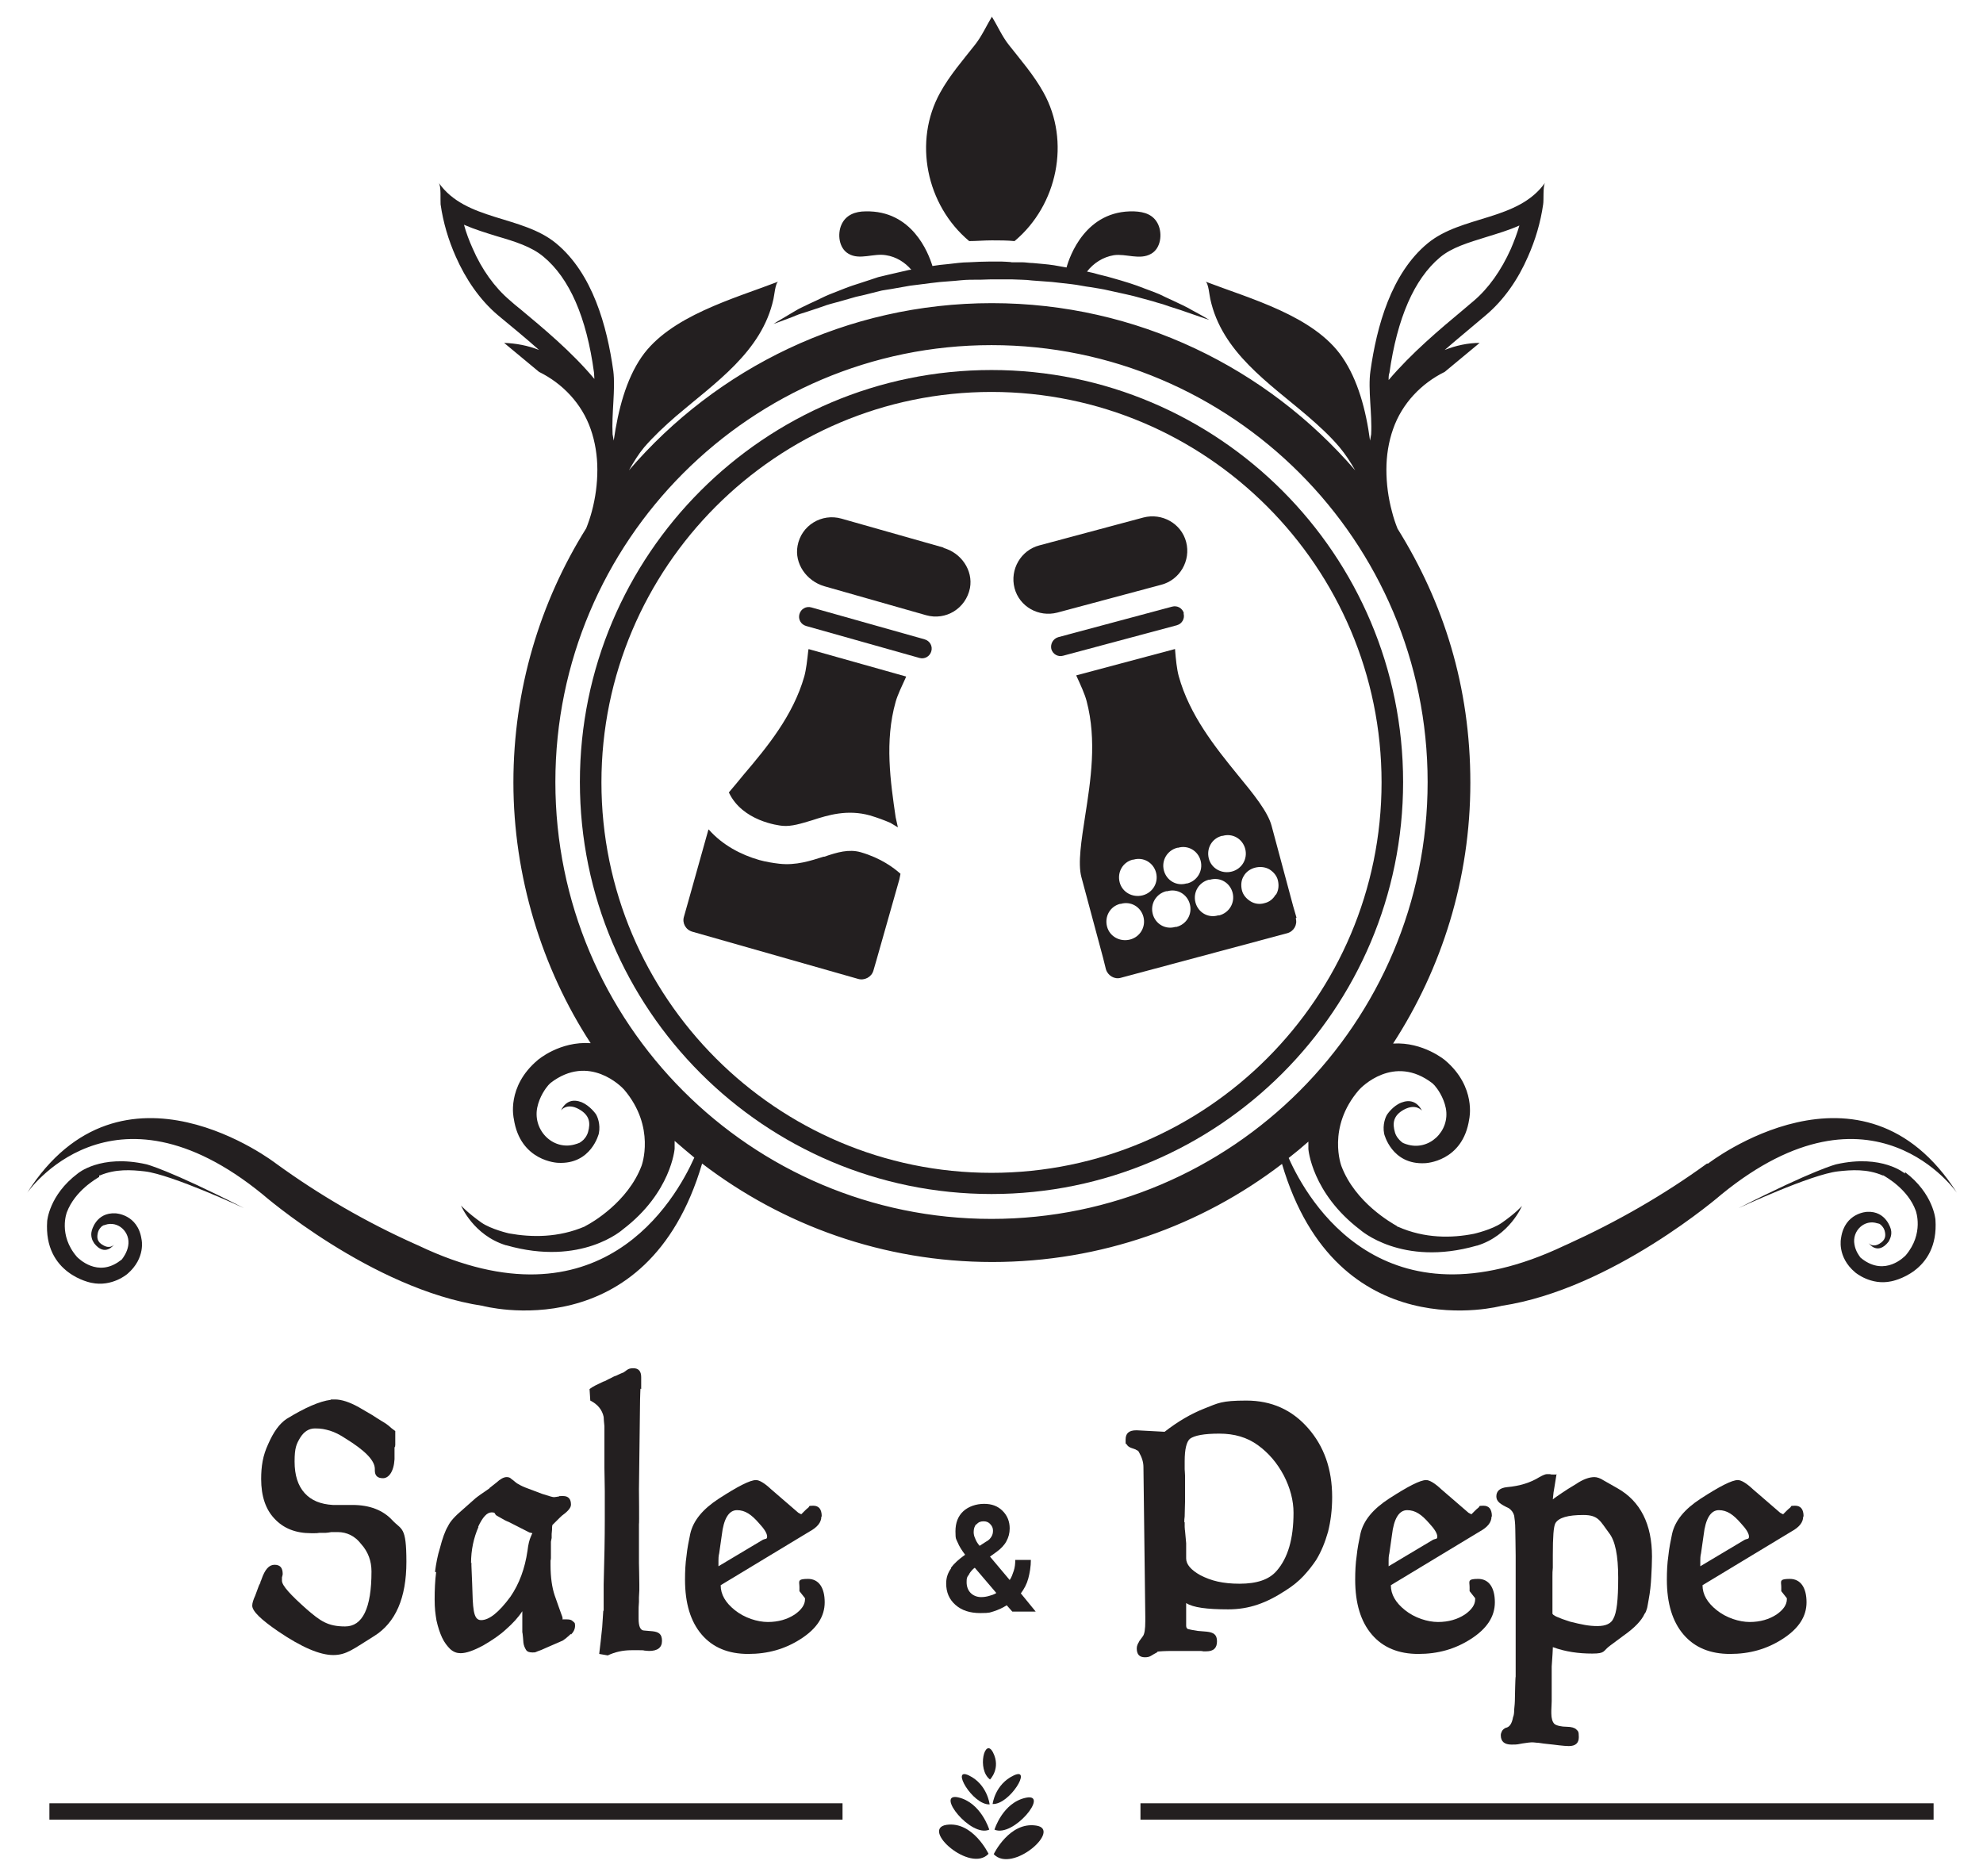
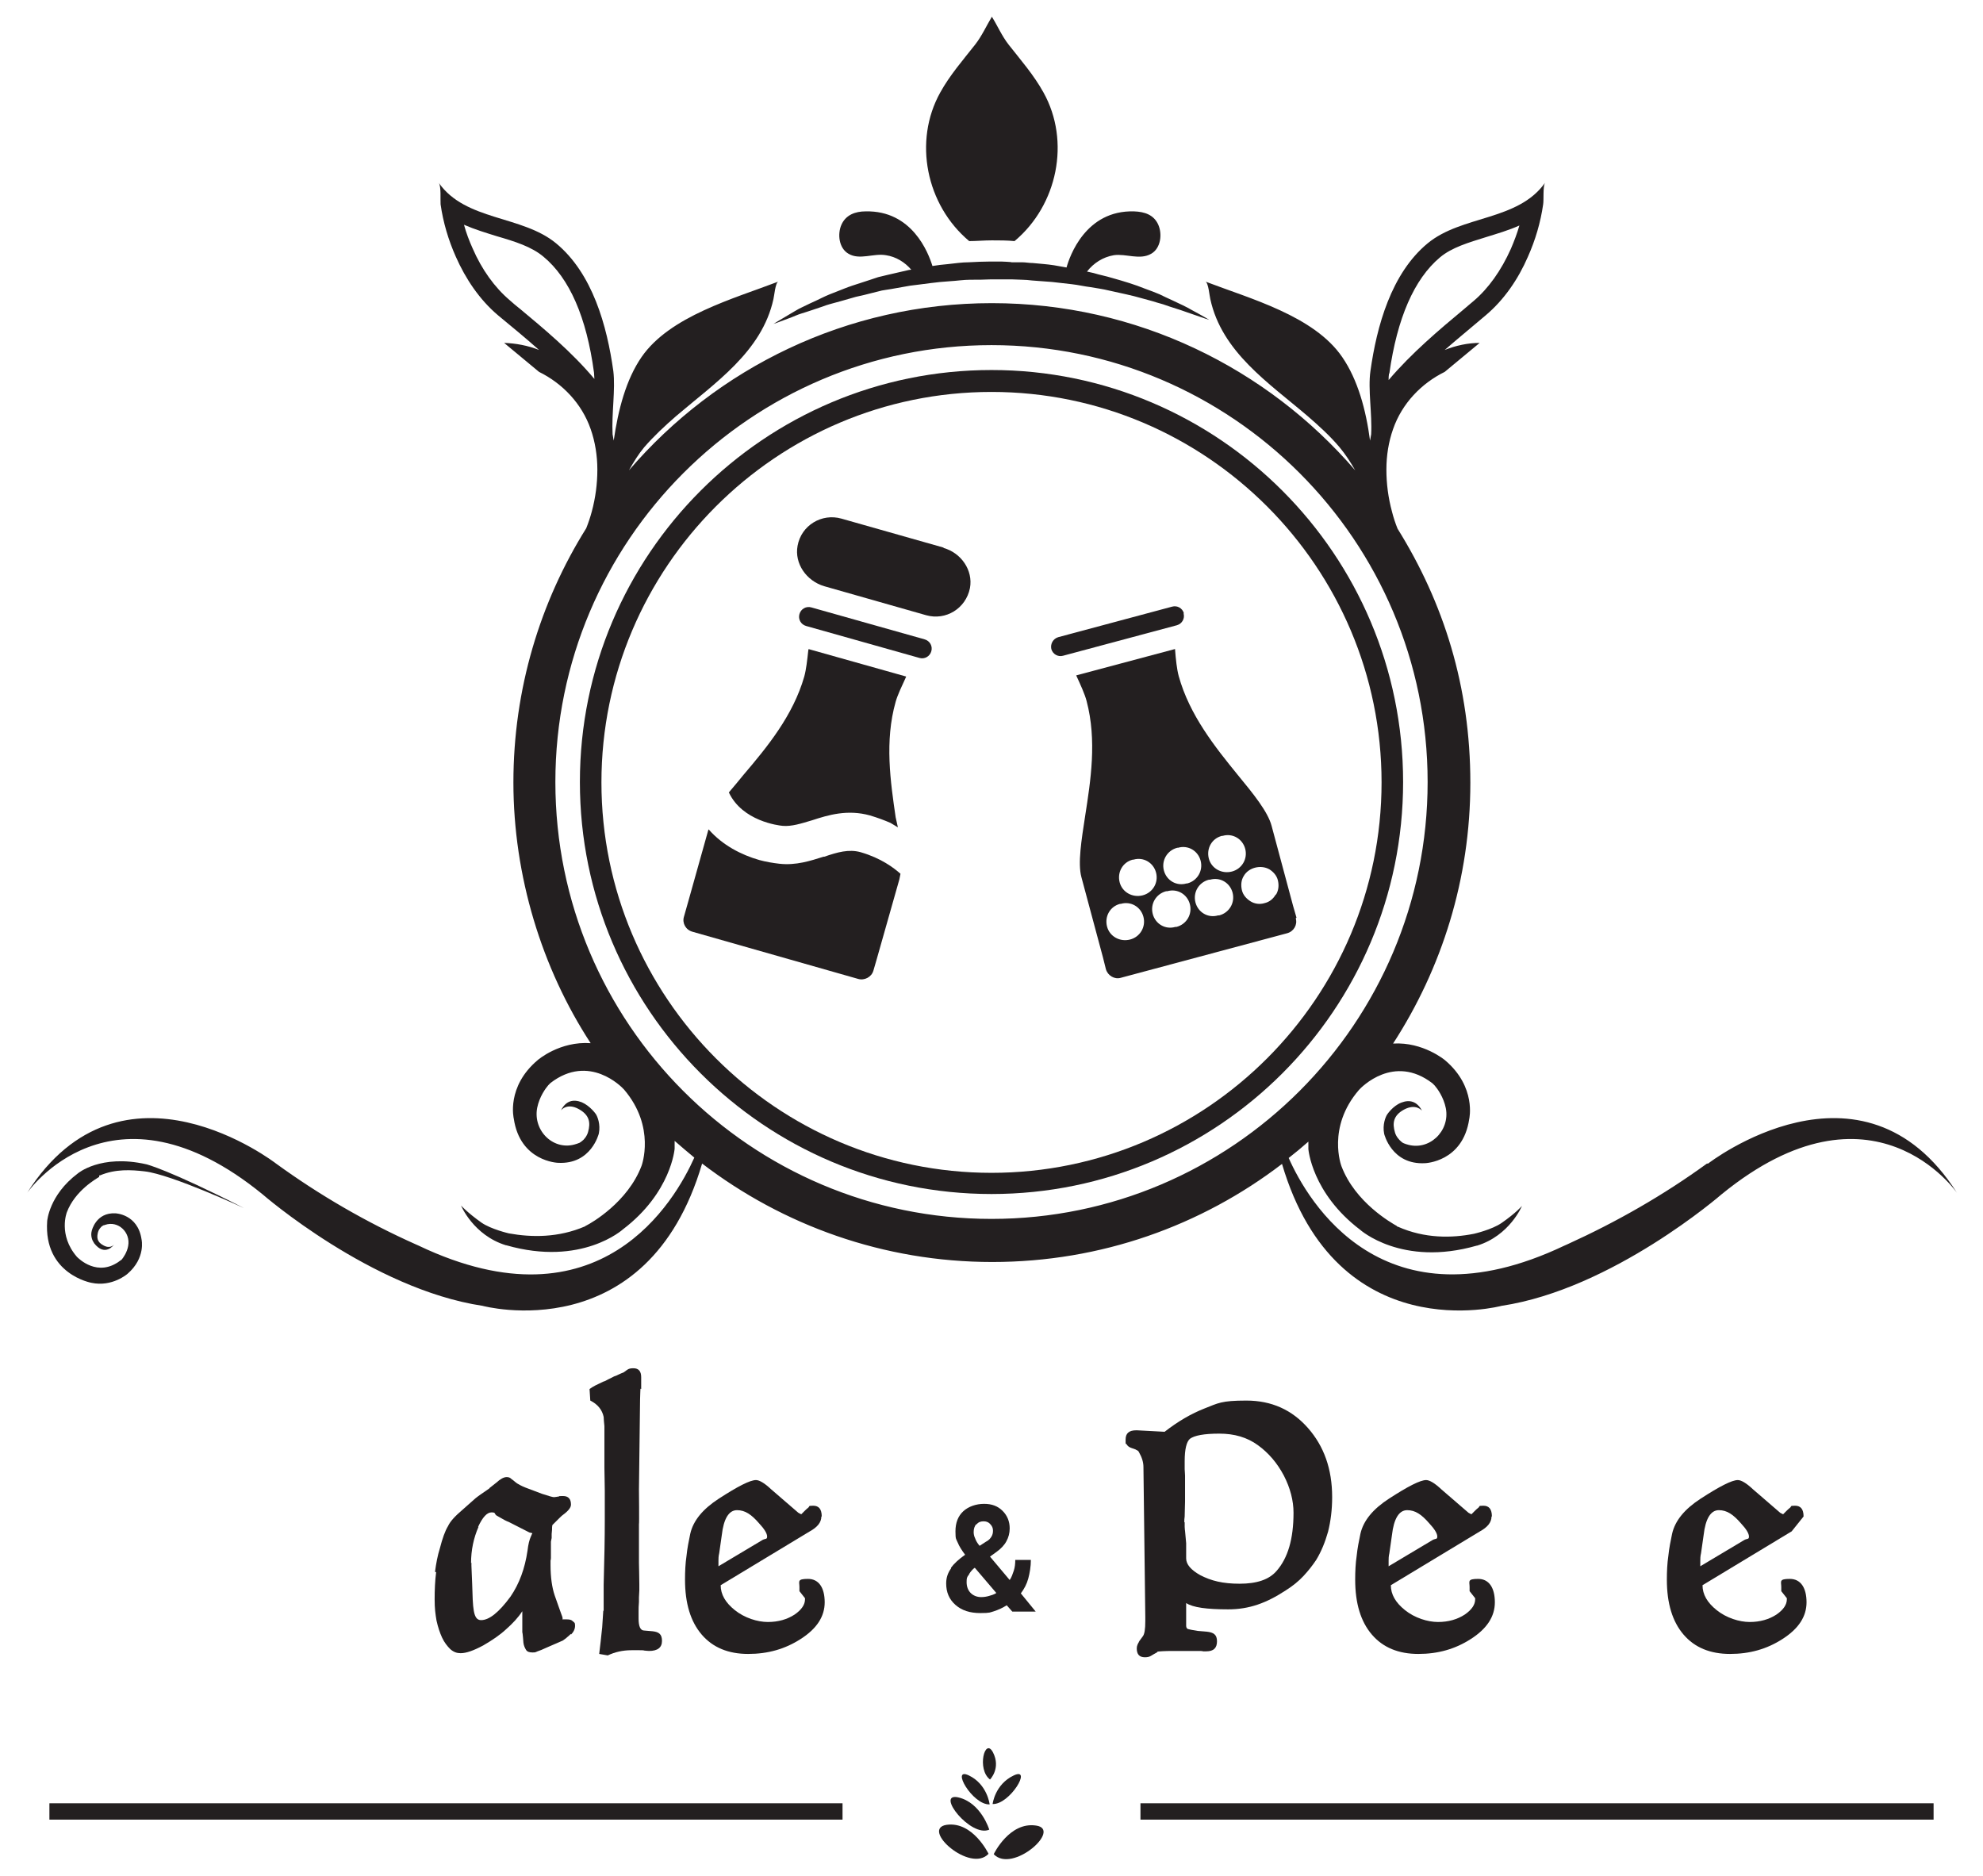
<svg xmlns="http://www.w3.org/2000/svg" id="Layer_1" version="1.1" viewBox="0 0 533.8 505">
  <defs>
    <style>
      .st0 {
        fill: #231f20;
      }
    </style>
  </defs>
  <path class="st0" d="M254.8,491.2c-7.1,1.1,6.4,13.1,11.3,7.8,0,0-4.2-8.8-11.3-7.8Z" />
  <path class="st0" d="M257.9,483.8c-6.2-1.3,3.4,10.9,8.4,8.7,0,0-2.2-7.3-8.4-8.7Z" />
-   <path class="st0" d="M276.2,483.9c-6.3,1.3-8.5,8.6-8.5,8.6,5.1,2.2,14.9-9.9,8.5-8.6Z" />
  <path class="st0" d="M256,422.2c-.8,1.1-1.3,2.4-1.3,4,0,2.4.8,4.3,2.5,5.8,1.7,1.5,3.9,2.2,6.7,2.2s2.6-.2,3.7-.5c1.2-.4,2.3-.9,3.4-1.6l1.5,1.7h6.3c0,0-4-4.9-4-4.9.9-1.2,1.6-2.5,2-4,.4-1.5.7-3.2.7-5h-4.2c0,1-.1,2-.4,2.9-.3.9-.6,1.8-1.1,2.5l-5.3-6.3,1.8-1.3c1.1-.8,2-1.7,2.6-2.8.6-1.1.9-2.2.9-3.5,0-1.8-.6-3.4-1.9-4.7-1.3-1.3-2.9-1.9-5-1.9s-4.2.7-5.6,2c-1.4,1.3-2.1,3.1-2.1,5.4s.2,2,.6,3c.4,1,1.1,2.1,2,3.3-1.7,1.2-3,2.4-3.8,3.5ZM262.9,410.3c.5-.6,1.1-.8,1.9-.8s1.4.3,1.8.8c.5.5.7,1.1.7,1.7s-.1,1.1-.4,1.6c-.3.5-.7,1-1.5,1.4l-1.7,1.1c-.6-.7-1-1.4-1.2-2-.3-.6-.4-1.2-.4-1.7,0-.8.2-1.6.7-2.1ZM260.7,424.1c.2-.6.7-1.2,1.3-1.8l.4-.3,5.8,6.8c-.6.4-1.3.6-2,.8-.7.2-1.4.3-2.1.3-1.1,0-2.1-.4-2.8-1.1-.7-.7-1.1-1.7-1.1-2.9s.1-1.2.4-1.8Z" />
-   <path class="st0" d="M75.9,424.8v-.2c.1-.4.2-.7.2-.9,0-1.7-.7-2.5-2.2-2.5s-2.6,1.3-3.5,3.9c-.1.4-.3.6-.3.8,0,.2-.1.3-.2.5l-.2.4-1,2.7c-.5,1.1-.8,2-.8,2.7,0,1.5,2.4,3.8,7.1,7,6.2,4.2,11.1,6.3,14.7,6.3s5.5-1.7,11-5.1c5.8-3.6,8.7-10.3,8.7-20s-1.3-8.5-3.8-11.2c-2.5-2.7-6.1-4.1-10.7-4.1h-5.3c-3.3-.2-5.8-1.2-7.6-3.2-1.8-2-2.7-4.8-2.7-8.5s.5-4.7,1.5-6.4c1-1.6,2.3-2.5,4-2.5s2.6.2,4,.6c1.3.4,2.7,1.1,4.2,2.1,5.2,3.2,7.9,5.9,7.9,8.2v.4c0,1.4.7,2.1,2.2,2.1s2.9-1.7,3.1-5.1v-3.4c.1,0,.1.3.1.3,0-.1.1-.4.1-.8v-3.7c-.5-.4-1-.7-1.4-1.1-.4-.4-.8-.6-1-.8-.4-.3-1-.6-1.6-1-.7-.4-1.4-.9-2.2-1.4l-3.6-2.1c-2.5-1.4-4.7-2.1-6.4-2.1s-.9,0-1.2.1c-3,.4-6.9,2.1-11.8,5.1-2,1.3-3.6,3.6-5,6.8-.7,1.5-1.2,3-1.5,4.6-.3,1.6-.4,3.2-.4,4.8,0,4.6,1.2,8.2,3.6,10.7,2.4,2.6,5.7,3.9,9.8,3.9h1c.4,0,.8,0,1.3-.1.2,0,.5,0,.8,0,.3,0,.6,0,.9,0,.4,0,.9-.1,1.5-.2.5,0,1.1,0,1.7,0,2.5,0,4.7,1.1,6.3,3.2,1.9,2.1,2.8,4.6,2.8,7.4,0,9.9-2.4,14.8-7.1,14.8s-6.7-1.5-10.3-4.6c-4.4-3.9-6.7-6.4-6.7-7.7s0-.3,0-.4c0-.1,0-.3,0-.4Z" />
  <path class="st0" d="M117.4,423.2c-.3,2.3-.4,4.8-.4,7.3s.2,3.9.5,5.7c.4,1.8.9,3.3,1.5,4.6.6,1.3,1.4,2.3,2.2,3.1.9.8,1.8,1.1,2.8,1.1,1.5,0,3.5-.7,6.1-2.1,2.4-1.4,4.5-2.8,6.2-4.4,1.7-1.5,3.2-3.1,4.3-4.8v5.7c.1,0,.3,2.8.3,2.8.1.8.4,1.4.7,1.9.3.5.9.7,1.7.7s.7,0,1.4-.3c.6-.2,1.4-.5,2.2-.9l4.6-2c.6-.4,1.1-.8,1.4-1.1.4-.3.6-.6.8-.7v.2c.7-.7,1.1-1.5,1.1-2.4s-.2-.8-.6-1.2c-.4-.4-.9-.5-1.6-.5h-1.3c.2,0,.2-.3,0-.9h0c0,.1-2-5.6-2-5.6-.7-2.1-1.1-4.8-1.1-8.1s0-1.1.1-1.3v-5c.1-.4.1-.7.2-1,0-.3,0-.6,0-.9v-.2c0-.4.1-.7.1-1.1s0-.9.1-1.3c1.7-1.7,2.6-2.6,2.8-2.7,1.5-1.1,2.2-2,2.2-2.8,0-1.5-.7-2.3-2.1-2.3s-.9,0-1.1.1c-.6.1-1.1.2-1.4.2s-1.4-.3-3.2-.9l-4.5-1.7c-1-.4-1.7-.8-2.2-1.1-.4-.3-.8-.6-1-.8-.4-.3-.7-.5-.9-.7-.2-.1-.5-.2-.9-.2-.8,0-1.7.5-2.8,1.5l-1.9,1.5h.1c-1.9,1.3-3.2,2.2-3.8,2.7l-3.5,3.1c-2,1.7-3.3,3.1-3.9,4.4-.8,1.3-1.5,3.3-2.2,6h0c-.6,1.9-1,4-1.3,6.3ZM126.8,420.8c0-3.6.7-6.8,2-9.8h-.1c1.2-2.6,2.4-3.9,3.6-3.9s.7.3,1.3.8c.4.2.8.5,1.4.8.5.3,1.2.7,2,1l5.5,2.8.8.2c0,.1-.1.3-.2.4,0,.1-.1.3-.2.5-.4.9-.7,2.1-.9,3.8-.7,4.8-2.2,8.9-4.6,12.4-3.1,4.2-5.7,6.3-7.9,6.3s-2.2-3.3-2.4-9.8l-.2-4.9v-.8Z" />
  <path class="st0" d="M172.6,373.9v-3.2c0-1.6-.7-2.4-2.1-2.4s-1.6.4-2.6,1.1c-.5.2-1,.4-1.4.6-.4.2-.8.4-1.2.5-.6.3-1.1.6-1.6.8-.5.3-.9.5-1.3.6-1.5.7-2.8,1.3-3.7,2l.2,3.1c2,1,3.2,2.5,3.6,4.4,0,.6.1,1.4.2,2.5,0,1.1,0,2.5,0,4.1v1.3c0,.8,0,1.7,0,2.6,0,.9,0,2,0,3.2,0,1.8.1,3.9.1,6.2v8.2c0,4.3-.1,10-.3,17v7.1c-.1,0-.1-.1-.1-.1l-.3,4.6h0c0-.1-.4,3.7-.4,3.7l-.4,3.4,2.3.4c1.9-.9,4-1.4,6.4-1.4h2.1c.6,0,1.1,0,1.4.1.3,0,.7.1,1.2.1,2.3,0,3.5-.9,3.5-2.7s-.8-2.4-2.5-2.6l-2.3-.2c-1,0-1.5-1.1-1.5-3.2v-1.9c0-.7,0-1.6.1-2.6,0-.1,0-.3,0-.5,0-.2,0-.4,0-.7,0-.7.1-1.3.1-1.9v-1.7c0-2.5-.1-4.4-.1-5.7v-10.4c.1,0,0-9.4,0-9.4l.3-24.2h0c0-1.2.1-2.2.1-2.9Z" />
  <path class="st0" d="M213.1,85.4c.8-.3,1.6-.7,2.6-1,.9-.3,2-.6,3.1-1,1.1-.4,2.2-.7,3.5-1.2,1.2-.4,2.5-.7,3.9-1.1,1.4-.4,2.8-.8,4.2-1.2,1.5-.3,3-.7,4.6-1.1.8-.2,1.6-.4,2.4-.6.8-.1,1.6-.3,2.5-.4,1.7-.3,3.4-.6,5.1-.9,3.5-.4,7.1-1,10.7-1.2,1.8-.1,3.7-.4,5.5-.4,1.9,0,3.7,0,5.6-.1h1.3s1.4,0,1.4,0h2.8c0,0,2.8.1,2.8.1.9,0,1.8.1,2.7.2,1.8.1,3.6.3,5.4.4,1.8.2,3.6.4,5.3.6,1.8.2,3.4.6,5.1.8,1.7.3,3.3.5,4.9.9,3.1.7,6.2,1.3,8.9,2.1,1.4.4,2.7.7,3.9,1.1,1.2.3,2.4.7,3.5,1.1,2.2.7,4.1,1.3,5.7,1.9,3.1,1.1,5,1.7,5,1.7,0,0-1.6-1-4.6-2.6-1.5-.9-3.3-1.7-5.4-2.7-1.1-.5-2.2-1-3.4-1.6-1.2-.5-2.5-1-3.9-1.5-2.7-1.1-5.7-2-8.9-2.9-1.6-.5-3.3-.8-4.9-1.3-.6-.1-1.2-.3-1.8-.4,1.8-2.3,4.3-3.9,7.2-4.4,3.3-.5,7,1.4,10.1-.4,2.6-1.5,3-5.3,1.9-7.8-1.2-2.7-3.7-3.5-6.5-3.6-13.1-.4-17.4,12.2-18.2,15.1-1.1-.2-2.3-.4-3.4-.6-1.9-.3-3.8-.4-5.7-.6-1,0-1.9-.2-2.9-.2h-2.8c0-.1-2.8-.2-2.8-.2h-1.4c-.6,0-1,0-1.5,0-1.9,0-3.9.1-5.8.2-1.9,0-3.8.3-5.7.5-1.4.1-2.8.3-4.1.5-1.1-3.6-5.5-15-18-14.7-2.7,0-5.3.9-6.5,3.6-1.1,2.5-.7,6.3,1.9,7.8,3,1.8,6.8-.2,10.1.4,2.7.4,5.1,1.9,6.8,3.9-.4,0-.8.1-1.2.2-1.8.4-3.5.8-5.2,1.2-.8.2-1.7.4-2.5.6-.8.3-1.6.5-2.4.8-1.6.5-3.1,1-4.6,1.5-1.5.5-2.9,1.1-4.2,1.6-1.3.5-2.6,1-3.8,1.6-1.2.6-2.3,1.1-3.4,1.6-1.1.5-2,1-2.9,1.4-.9.5-1.7,1-2.4,1.4-2.9,1.7-4.5,2.7-4.5,2.7,0,0,1.8-.6,4.9-1.8Z" />
  <path class="st0" d="M260.8,64.9c2,0,4.1-.2,6.2-.2s4.1,0,6.1.2c11.6-9.7,15.1-26.9,7.8-40-2.6-4.7-6.1-8.7-9.4-12.9-1.8-2.3-3-5.1-4.5-7.5-1.5,2.5-2.7,5.2-4.5,7.5-3.3,4.2-6.8,8.2-9.4,12.9-7.3,13.1-3.8,30.3,7.8,40Z" />
  <path class="st0" d="M260.8,477.9c-5-2.4,1,8,5.6,7.8,0,0-.6-5.4-5.6-7.8Z" />
  <path class="st0" d="M221.2,408.2c0-2-.8-2.9-2.3-2.9s-.9.2-1.3.5c-.4.3-.8.7-1.1,1l-.8.8c0,0-.3-.1-.8-.4l-7.3-6.3c-1.8-1.7-3.2-2.5-4.1-2.5-1.6,0-4.9,1.7-10,5-4.3,2.8-6.9,5.9-7.7,9.5-.4,1.9-.8,3.9-1,5.9-.3,2-.4,4.2-.4,6.4,0,6.4,1.5,11.3,4.5,14.8,3,3.5,7.2,5.2,12.5,5.2s9.9-1.3,14.1-4c4.4-2.8,6.5-6.1,6.5-9.9s-1.5-6.3-4.5-6.3-2.3.7-2.3,2.2,0,.3,0,.4c0,0,0,.2,0,.3,0,0,0,0,0,0,0,.2,0,.3,0,.4l1.5,1.9v.3c0,1.4-.9,2.8-2.8,4.1-2,1.3-4.4,2-7.2,2s-6.3-1.1-8.9-3.2c-2.5-2-3.8-4.2-3.8-6.7l24-14.5c2-1.1,3.1-2.4,3.1-4ZM205.3,414.5l-11.9,7.1v-.3c0-.3,0-.7,0-1.2,0-.5,0-1.2.2-2l.7-4.9c.5-4.4,1.9-6.7,4.1-6.7s3.9,1.2,5.9,3.5c1.5,1.6,2.2,2.8,2.2,3.6s-.4.5-1.2.9Z" />
-   <path class="st0" d="M419.1,396.9h-1.1c-.4,0-.6,0-.7-.1h-.9c-.4,0-1.1.3-2,.8-2.4,1.5-5.3,2.4-8.7,2.7-2,.2-2.9,1.1-2.9,2.5s1.1,2.1,3.4,3.2c.7.5,1.2,1.2,1.4,2,.1.7.3,2,.3,3.8,0,1.8.1,4.1.1,7v32.5c-.1,0-.2,5.7-.2,5.7,0,1.2-.1,2.3-.2,3.2,0,.9-.1,1.6-.3,2-.3,1.7-.9,2.7-2,2.9-.4.2-.8.5-1,.9-.2.4-.3.7-.3,1.1,0,1.7,1,2.5,2.9,2.5s1.6-.1,2.9-.3c1.3-.2,2.1-.3,2.4-.3s.9,0,1.5.1c.6,0,1.4.2,2.5.3,1.3.1,2.5.3,3.5.4,1,.1,1.9.2,2.6.2,1.8,0,2.7-.8,2.7-2.4s-.2-1.6-.7-2.1c-.4-.4-1.3-.7-2.6-.7s-2.8-.3-3.3-.8c-.5-.5-.8-1.5-.8-2.8v-.8c0-.8.1-1.6.1-2.5v-9.3c.2-2.8.3-4.5.3-4.9v-.3h.1c3.3,1.2,6.8,1.7,10.5,1.7s2.8-.7,4.9-2.2l3.5-2.6c3-2.1,4.9-4.1,5.7-5.9h0c.3-.3.5-.9.7-1.6.1-.7.3-1.4.4-2.2.4-2.1.6-4.1.7-6.1.1-1.9.2-3.8.2-5.5,0-8.7-3.1-14.9-9.3-18.4l-3.7-2.1c-.9-.6-1.8-.9-2.5-.9-1.4,0-3.1.6-5,1.9-1.5.9-2.8,1.7-3.8,2.4-1,.7-1.8,1.2-2.4,1.7l.2-1.9h0c0,.1.8-4.9.8-4.9ZM418.7,410c.9-1.5,3.4-2.2,7.5-2.2s4.5,1.6,6.9,4.8c1.7,2.1,2.5,6.1,2.5,12.1s-.4,9.4-1.3,11c-.6,1.3-2,2-4.3,2s-4.2-.4-7.4-1.2c-3.1-1-4.7-1.7-4.7-2.2v-10c0-.7,0-1.5.1-2.3v-3.4c0-4.9.2-7.7.7-8.6Z" />
  <path class="st0" d="M401.6,408.2c0-2-.8-2.9-2.3-2.9s-.9.2-1.3.5c-.4.3-.8.7-1.1,1l-.8.8c0,0-.3-.1-.8-.4l-7.3-6.3c-1.8-1.7-3.2-2.5-4.1-2.5-1.6,0-4.9,1.7-10,5-4.3,2.8-6.9,5.9-7.7,9.5-.4,1.9-.8,3.9-1,5.9-.3,2-.4,4.2-.4,6.4,0,6.4,1.5,11.3,4.5,14.8,3,3.5,7.2,5.2,12.5,5.2s9.9-1.3,14.1-4c4.4-2.8,6.5-6.1,6.5-9.9s-1.5-6.3-4.5-6.3-2.3.7-2.3,2.2,0,.3,0,.4c0,0,0,.2,0,.3,0,0,0,0,0,0,0,.2,0,.3,0,.4l1.5,1.9v.3c0,1.4-.9,2.8-2.8,4.1-2,1.3-4.4,2-7.2,2s-6.3-1.1-8.9-3.2c-2.5-2-3.8-4.2-3.8-6.7l24-14.5c2-1.1,3.1-2.4,3.1-4ZM385.7,414.5l-11.9,7.1v-.3c0-.3,0-.7,0-1.2,0-.5,0-1.2.2-2l.7-4.9c.5-4.4,1.9-6.7,4.1-6.7s3.9,1.2,5.9,3.5c1.5,1.6,2.2,2.8,2.2,3.6s-.4.5-1.2.9Z" />
-   <path class="st0" d="M485.5,408.2c0-2-.8-2.9-2.3-2.9s-.9.2-1.3.5c-.4.3-.8.7-1.1,1l-.8.8c0,0-.3-.1-.8-.4l-7.3-6.3c-1.8-1.7-3.2-2.5-4.1-2.5-1.6,0-4.9,1.7-10,5-4.3,2.8-6.9,5.9-7.7,9.5-.4,1.9-.8,3.9-1,5.9-.3,2-.4,4.2-.4,6.4,0,6.4,1.5,11.3,4.5,14.8,3,3.5,7.2,5.2,12.5,5.2s9.9-1.3,14.1-4c4.4-2.8,6.5-6.1,6.5-9.9s-1.5-6.3-4.5-6.3-2.3.7-2.3,2.2,0,.3,0,.4c0,0,0,.2,0,.3,0,0,0,0,0,0,0,.2,0,.3,0,.4l1.5,1.9v.3c0,1.4-.9,2.8-2.8,4.1-2,1.3-4.4,2-7.2,2s-6.3-1.1-8.9-3.2c-2.5-2-3.8-4.2-3.8-6.7l24-14.5c2-1.1,3.1-2.4,3.1-4ZM469.6,414.5l-11.9,7.1v-.3c0-.3,0-.7,0-1.2,0-.5,0-1.2.2-2l.7-4.9c.5-4.4,1.9-6.7,4.1-6.7s3.9,1.2,5.9,3.5c1.5,1.6,2.2,2.8,2.2,3.6s-.4.5-1.2.9Z" />
+   <path class="st0" d="M485.5,408.2c0-2-.8-2.9-2.3-2.9s-.9.2-1.3.5c-.4.3-.8.7-1.1,1l-.8.8c0,0-.3-.1-.8-.4l-7.3-6.3c-1.8-1.7-3.2-2.5-4.1-2.5-1.6,0-4.9,1.7-10,5-4.3,2.8-6.9,5.9-7.7,9.5-.4,1.9-.8,3.9-1,5.9-.3,2-.4,4.2-.4,6.4,0,6.4,1.5,11.3,4.5,14.8,3,3.5,7.2,5.2,12.5,5.2s9.9-1.3,14.1-4c4.4-2.8,6.5-6.1,6.5-9.9s-1.5-6.3-4.5-6.3-2.3.7-2.3,2.2,0,.3,0,.4c0,0,0,.2,0,.3,0,0,0,0,0,0,0,.2,0,.3,0,.4l1.5,1.9v.3c0,1.4-.9,2.8-2.8,4.1-2,1.3-4.4,2-7.2,2s-6.3-1.1-8.9-3.2c-2.5-2-3.8-4.2-3.8-6.7l24-14.5ZM469.6,414.5l-11.9,7.1v-.3c0-.3,0-.7,0-1.2,0-.5,0-1.2.2-2l.7-4.9c.5-4.4,1.9-6.7,4.1-6.7s3.9,1.2,5.9,3.5c1.5,1.6,2.2,2.8,2.2,3.6s-.4.5-1.2.9Z" />
  <path class="st0" d="M266.9,99.6c-61.1,0-110.8,49.7-110.8,110.9s49.7,110.9,110.8,110.9,110.8-49.7,110.8-110.9-49.7-110.9-110.8-110.9ZM266.9,315.7c-57.9,0-105-47.2-105-105.1s47.1-105.1,105-105.1,105,47.2,105,105.1-47.1,105.1-105,105.1Z" />
  <path class="st0" d="M278.9,491.4c-7.2-1.1-11.4,7.7-11.4,7.7,5,5.3,18.5-6.7,11.4-7.7Z" />
  <path class="st0" d="M267.3,471.7c-2.2-4.2-4.4,4.6-.8,7.3,0,0,3-3,.8-7.3Z" />
  <path class="st0" d="M272.9,477.9c-5.1,2.4-5.7,7.7-5.7,7.7,4.6.2,10.8-10.1,5.7-7.7Z" />
  <path class="st0" d="M311.5,444.6h-.1c.7-.1,2.1-.2,4.3-.2h6.7c.7,0,1.2,0,1.5.1h.8c2,0,2.9-.9,2.9-2.7s-.9-2.4-2.8-2.6l-2.4-.2c-1.4-.2-2.2-.4-2.6-.5-.3-.1-.5-.4-.5-.9v-6.1c1.8,1.2,5.6,1.7,11.3,1.7s10.3-1.7,15.5-5.1c1.9-1.2,3.5-2.5,4.8-3.9,1.3-1.4,2.4-2.8,3.4-4.3,1.4-2.3,2.4-4.8,3.2-7.6.7-2.8,1.1-5.9,1.1-9.3,0-7.6-2.2-13.7-6.5-18.6-4.3-4.9-9.8-7.4-16.6-7.4s-7.6.7-11.2,2.1c-3.6,1.4-7.2,3.5-10.8,6.3l-7.5-.4h-.1c-2,0-2.9.8-2.9,2.5s0,.9.3,1.3c.2.4.6.7,1.1.9l1.4.5h-.1c.5.2.8.4.9.7.8,1.4,1.2,2.7,1.2,4l.5,40.3v1.2c0,2.1-.2,3.5-.7,4.1l-1.1,1.5.2-.2c-.4.6-.7,1.2-.7,1.9,0,1.6.7,2.4,2.2,2.4s1.6-.5,3.4-1.4ZM318.8,409.7c0-.4,0-.9.1-1.5,0-1.5.1-2.8.1-4v-7c0-.7-.1-1.2-.1-1.7v-2.2c0-3.2.5-5.2,1.4-6,1.2-.9,3.8-1.4,7.9-1.4s7.5,1,10.4,3.1c2.9,2.1,5.2,4.8,7,8.2,1.7,3.3,2.6,6.7,2.6,10,0,7-1.5,12.2-4.6,15.7-2,2.3-5.3,3.4-9.9,3.4s-7.7-.8-10.6-2.3c-2.5-1.4-3.8-2.9-3.8-4.5v-4.1l-.3-3.3c0-.1-.1-.5-.1-1.1v-1.2Z" />
-   <path class="st0" d="M312.6,157.4c5-1.3,8-6.5,6.7-11.5-1.3-5-6.5-7.9-11.5-6.6l-28,7.5c-5,1.3-8,6.5-6.7,11.5,1.3,5,6.5,7.9,11.5,6.6l28-7.5Z" />
  <path class="st0" d="M349,247l-.9-3.1-5.8-21.6c-1-3.8-4.9-8.6-9.1-13.7-6.1-7.5-13-16.1-15.9-26.6-.5-1.8-.8-4.6-1-7.3l-26.6,7.1c1.2,2.6,2.3,5,2.8,6.9,2.8,10.6,1.1,21.4-.4,31-1,6.5-2,12.7-1,16.4l5.8,21.6.8,3.2c.5,1.7,2.3,2.8,4,2.3l44.8-12c1.8-.5,2.8-2.3,2.3-4ZM328.9,225h.2c2.7-.8,5.4.8,6.1,3.5.7,2.7-.9,5.4-3.6,6.1-2.7.7-5.5-.8-6.2-3.5-.7-2.7.8-5.4,3.5-6.1ZM316.9,228.2h.2c2.7-.8,5.4.8,6.1,3.5.7,2.7-.9,5.4-3.6,6.1h-.2c-2.7.8-5.4-.8-6.1-3.5-.7-2.7.9-5.4,3.6-6.1ZM304.2,252.9c-2.7.7-5.5-.8-6.2-3.5-.7-2.7.8-5.4,3.5-6.1h.2c2.7-.8,5.4.8,6.1,3.5.7,2.7-.9,5.4-3.6,6.1ZM307.6,241c-2.7.7-5.5-.8-6.2-3.5-.7-2.7.8-5.4,3.5-6.1h.2c2.7-.8,5.4.8,6.1,3.5.7,2.7-.9,5.4-3.6,6.1ZM316.7,249.5h-.3c-2.7.8-5.4-.8-6.1-3.5-.7-2.7.9-5.4,3.6-6.1h.3c2.7-.8,5.4.8,6.1,3.5.7,2.7-.9,5.4-3.6,6.1ZM328.2,246.4h-.3c-2.7.8-5.4-.8-6.1-3.5-.7-2.7.9-5.4,3.6-6.1h.3c2.7-.8,5.4.8,6.1,3.5.7,2.7-.9,5.4-3.6,6.1ZM343.4,240.8c-.7,1.2-1.7,2-3,2.3-1.3.4-2.7.2-3.8-.5-1.1-.7-2-1.7-2.3-3-.3-1.3-.2-2.7.5-3.8,1.3-2.3,4.6-3.1,6.9-1.8,1.1.7,2,1.7,2.3,3,.3,1.3.2,2.6-.5,3.8Z" />
  <path class="st0" d="M318.7,165.1c-.4-1.4-1.8-2.2-3.2-1.8l-30.6,8.2c-1.4.4-2.2,1.8-1.9,3.2.4,1.4,1.8,2.2,3.2,1.8l30.6-8.2c1.4-.4,2.2-1.8,1.8-3.2Z" />
  <path class="st0" d="M254,147.4l-27.5-7.8c-5.3-1.5-10.8,1.8-11.8,7.3-.9,4.8,2.4,9.5,7.2,10.9l27.4,7.8c5.3,1.5,10.7-1.8,11.8-7.3.9-4.8-2.4-9.5-7.1-10.8Z" />
  <path class="st0" d="M248.9,172.1l-30.5-8.6c-1.4-.4-2.8.4-3.2,1.8-.4,1.4.4,2.8,1.8,3.2l30.5,8.6c1.4.4,2.8-.4,3.2-1.8.4-1.4-.4-2.8-1.8-3.2Z" />
  <path class="st0" d="M221.7,230.6c-3.5,1.1-7.4,2.4-11.9,1.9-1.7-.2-3.6-.5-5.4-1-4.9-1.4-9.9-4-13.6-8.2,0,0-.1,0-.1,0l-5.3,18.9-1.3,4.6c-.5,1.7.5,3.5,2.3,4l44.6,12.7c1.7.5,3.6-.5,4.1-2.2l.9-3.1h0s6.1-21.5,6.1-21.5c.1-.5.2-1,.3-1.5-1.8-1.6-5.2-4.2-10.7-5.8-3.2-.9-6.3,0-9.8,1.2Z" />
  <path class="st0" d="M217.7,174.9c0,0-.1,0-.1,0-.3,2.8-.6,5.4-1.1,7.2-3,10.5-10,19-16.3,26.4-1.4,1.7-2.7,3.3-4,4.8,0,0,0,0,0,0,3.6,7.7,13.3,8.9,14.5,9,2.4.2,4.9-.6,7.9-1.5,4.3-1.4,9.5-3,15.6-1.3,2,.6,3.9,1.3,5.5,2l2,1.2-.6-2.7c-1.4-9.6-3-20.5,0-31.1.5-1.8,1.7-4.3,2.8-6.7,0,0,0-.1,0-.1l-26.3-7.4Z" />
  <rect class="st0" x="13.3" y="485.4" width="213.5" height="4.4" />
  <rect class="st0" x="307" y="485.4" width="213.5" height="4.4" />
-   <path class="st0" d="M512.8,315.9s-6.1-5.3-18.5-2.5c0,0,0,0,0,0,0,0,0,0,0,0,0,0-5.9,1.4-26.3,11.8,0,0,19.5-9.1,26.8-9.9,3.6-.4,7.8-.7,12,1.1,0,0,.1,0,.2,0,.8.5,6.6,3.7,8.7,9.5,0,0,2.3,6.1-2.7,12,0,0,0,0,0,0-.4.4-5.5,5.7-11.7,1-.1-.1-.2-.2-.4-.3-.4-.5-1.4-1.8-1.7-3.6-.7-3.7,2.7-6.9,6.2-5.7.1,0,.2,0,.4.1.2,0,.3.2.5.3.3.3.8.8,1,1.5.4,1.4.3,2.6-1.4,3.6-1.9,1.1-2.9-.2-2.9-.2,0,0,2.4,3.5,5.4-.4,0,0,.1-.1.1-.2.2-.4.9-1.6.5-3.1,0,0-1.2-5-6.4-4.7,0,0-6,.2-7,7,0,0-1.2,5.1,3.8,9.3,0,0,4.2,3.6,9.7,2.4,0,0,12.9-2.3,11.9-16.6,0,0-.5-7-8.2-12.8Z" />
  <path class="st0" d="M459.5,313.2c-11.7,8.5-24.3,15.7-37.5,21.7l-.9.4c-48.8,23.2-69.1-12.1-74.2-23.6,1.8-1.4,3.6-2.9,5.3-4.4,0,.6,0,1.3,0,2,0,0,.9,11.8,13.9,21.7,0,0,11.2,10.1,31.4,4.3,0,0,0,0,.1,0,0,0,0,0,0,0,8.8-2.7,12.1-10.7,12.1-10.7,0,0-1.6,1.9-5.5,4.6-2.6,1.8-7.4,2.9-7.4,2.9-6,1.2-13.3,1.3-20.5-1.9-.1,0-.2,0-.3-.2-1.4-.8-11.2-6.3-14.9-16.1,0,0-4-10.4,4.7-20.5,0,0,0,0,0,0,.6-.7,9.4-9.8,19.8-1.8.2.2.4.4.6.6.7.8,2.4,3.1,3,6.1,1.2,6.2-4.6,11.7-10.6,9.7-.2,0-.4-.2-.6-.2-.3-.1-.6-.3-.8-.5-.6-.5-1.4-1.4-1.7-2.5-.7-2.4-.5-4.5,2.4-6.1,3.3-1.8,4.9.3,4.9.3-1.3-2.5-3.3-3.1-5.6-2.2-2.3.9-3.8,3.2-3.8,3.2-.4.6-1.3,2.7-.8,5.2,0,0,2,8.4,11,7.9,0,0,10.2-.3,11.9-11.9,0,0,2-8.6-6.5-15.8,0,0-5.9-5-14-4.5,13.1-20.2,20.8-44.3,20.8-70.2s-7.2-48.5-19.6-68.4c-.6-1.5-1.1-3-1.5-4.6-1-3.7-1.5-7.5-1.5-11.3,0-3.8.6-7.5,1.8-10.9,2.4-6.9,7.6-12.3,13.9-15.4l9.4-7.8c-3.1,0-6.4.7-9.4,1.9,3.8-3.3,7.6-6.4,11-9.3,5-4.2,8.8-9.8,11.4-15.8,2-4.5,3.4-9.2,4.1-14.1.2-1.2-.1-4.8.5-5.8-7.3,10.3-22.4,8.7-31.6,16.3-9.8,8.1-13.7,22.3-15.4,34.4-.7,4.9.5,11.5.2,17-.1.6-.2,1.1-.3,1.7-1.1-8.3-3.3-16.4-7.5-22.5-7.6-11.1-24.8-15.7-36.8-20.3.8.3,1.1,4,1.3,4.7,3.1,14.3,15.8,22.6,26.2,31.5,3,2.6,6,5.3,8.6,8.4,1.5,1.8,2.9,3.9,4.2,6.2-23.7-27.5-58.7-45-97.8-45s-74.1,17.5-97.7,45c1.3-2.3,2.6-4.4,4.1-6.2,2.6-3,5.6-5.8,8.6-8.4,10.4-8.9,23.1-17.3,26.2-31.5.2-.7.5-4.4,1.3-4.7-12,4.6-29.2,9.3-36.8,20.3-4.2,6.1-6.3,14.2-7.5,22.5-.1-.6-.2-1.1-.3-1.7-.3-5.5.8-12.1.2-17-1.7-12.2-5.6-26.3-15.4-34.4-9.2-7.6-24.4-6-31.6-16.3.7,1,.4,4.6.5,5.8.7,4.9,2.1,9.6,4.1,14.1,2.6,5.9,6.4,11.6,11.4,15.8,3.5,2.9,7.3,6,11,9.3-3-1.2-6.3-1.8-9.4-1.9l9.4,7.8c6.3,3.1,11.5,8.5,13.9,15.4,1.2,3.4,1.8,7.2,1.8,10.9,0,3.8-.5,7.6-1.5,11.3-.4,1.5-.9,3-1.5,4.5-12.4,19.8-19.6,43.3-19.6,68.4s7.6,50,20.8,70.2c-8.3-.6-14.2,4.5-14.2,4.5-8.6,7.2-6.5,15.8-6.5,15.8,1.7,11.6,11.9,11.9,11.9,11.9,9,.5,11-7.9,11-7.9.5-2.5-.4-4.6-.8-5.2,0,0-1.5-2.2-3.8-3.2-2.3-.9-4.3-.4-5.6,2.2,0,0,1.6-2.2,4.9-.3,2.8,1.6,3.1,3.6,2.4,6.1-.3,1.1-1.1,2.1-1.7,2.5-.3.2-.5.4-.8.5-.2,0-.4.2-.6.2-6,2.1-11.8-3.4-10.6-9.7.6-3,2.3-5.3,3-6.1.2-.2.4-.4.6-.6,10.4-8,19.2,1.1,19.8,1.8,0,0,0,0,0,0,8.6,10.1,4.7,20.5,4.7,20.5-3.7,9.8-13.5,15.4-14.9,16.1-.1,0-.2.1-.3.2-7.2,3.1-14.4,3-20.5,1.9,0,0-4.8-1.1-7.4-2.9-3.8-2.7-5.5-4.6-5.5-4.6,0,0,3.3,8,12.1,10.7,0,0,0,0,0,0,0,0,0,0,.1,0,20.3,5.8,31.4-4.3,31.4-4.3,13-9.9,13.9-21.7,13.9-21.7,0-.7,0-1.4,0-2.1,1.7,1.5,3.5,3,5.3,4.5-5.1,11.4-25.3,47-74.2,23.7l-.9-.4c-13.2-5.9-25.8-13.2-37.5-21.7h0s-41.5-32.2-67,7.9c0,0,22.6-32.9,63.4.4,0,0,29.3,25.5,59.2,30,0,0,44.3,12,59.1-38.3,21.7,16.6,48.8,26.5,78.1,26.5s56.3-9.8,78-26.4c14.8,50.2,59.1,38.2,59.1,38.2,29.9-4.5,59.2-30,59.2-30,40.8-33.3,63.4-.4,63.4-.4-25.5-40.1-67-7.9-67-7.9ZM374,100.5c2.1-14.9,6.7-25.4,13.6-31.2,3.2-2.7,7.7-4,12.5-5.5,2.9-.9,6-1.8,8.9-3.1-.6,2.1-1.4,4.2-2.3,6.3-2.6,5.8-6,10.6-10,14-.8.7-1.7,1.4-2.6,2.2-6.6,5.5-14.1,11.8-20.3,19.1,0-.6,0-1.1.1-1.7ZM139.8,83c-.9-.7-1.8-1.5-2.6-2.2-4-3.4-7.5-8.2-10-14-.9-2-1.7-4.1-2.3-6.3,3,1.3,6,2.2,8.9,3.1,4.8,1.4,9.3,2.8,12.5,5.5,7,5.8,11.6,16.3,13.6,31.2,0,.5.1,1.1.1,1.7-6.1-7.3-13.7-13.6-20.3-19.1ZM266.9,328.1c-64.8,0-117.4-52.7-117.4-117.6s52.7-117.6,117.4-117.6,117.4,52.7,117.4,117.6-52.7,117.6-117.4,117.6Z" />
  <path class="st0" d="M26.7,316.4c0,0,.1,0,.2,0,4.2-1.8,8.5-1.5,12-1.1,7.2.8,26.8,9.9,26.8,9.9-20.4-10.4-26.3-11.8-26.3-11.8,0,0,0,0,0,0,0,0,0,0,0,0-12.4-2.8-18.5,2.5-18.5,2.5-7.7,5.8-8.2,12.8-8.2,12.8-1,14.3,11.9,16.6,11.9,16.6,5.6,1.2,9.7-2.4,9.7-2.4,5-4.3,3.8-9.3,3.8-9.3-1-6.8-7-7-7-7-5.3-.3-6.4,4.7-6.4,4.7-.4,1.4.2,2.7.5,3.1,0,0,.1.1.1.2,3,3.9,5.4.4,5.4.4,0,0-1,1.3-2.9.2-1.7-.9-1.8-2.1-1.4-3.6.2-.7.7-1.2,1-1.5.2-.1.3-.2.5-.3.1,0,.2,0,.4-.1,3.5-1.2,6.9,2,6.2,5.7-.3,1.7-1.3,3.1-1.7,3.6-.1.1-.2.2-.4.3-6.1,4.7-11.3-.6-11.7-1,0,0,0,0,0,0-5.1-5.9-2.7-12-2.7-12,2.2-5.8,7.9-9,8.7-9.5Z" />
</svg>